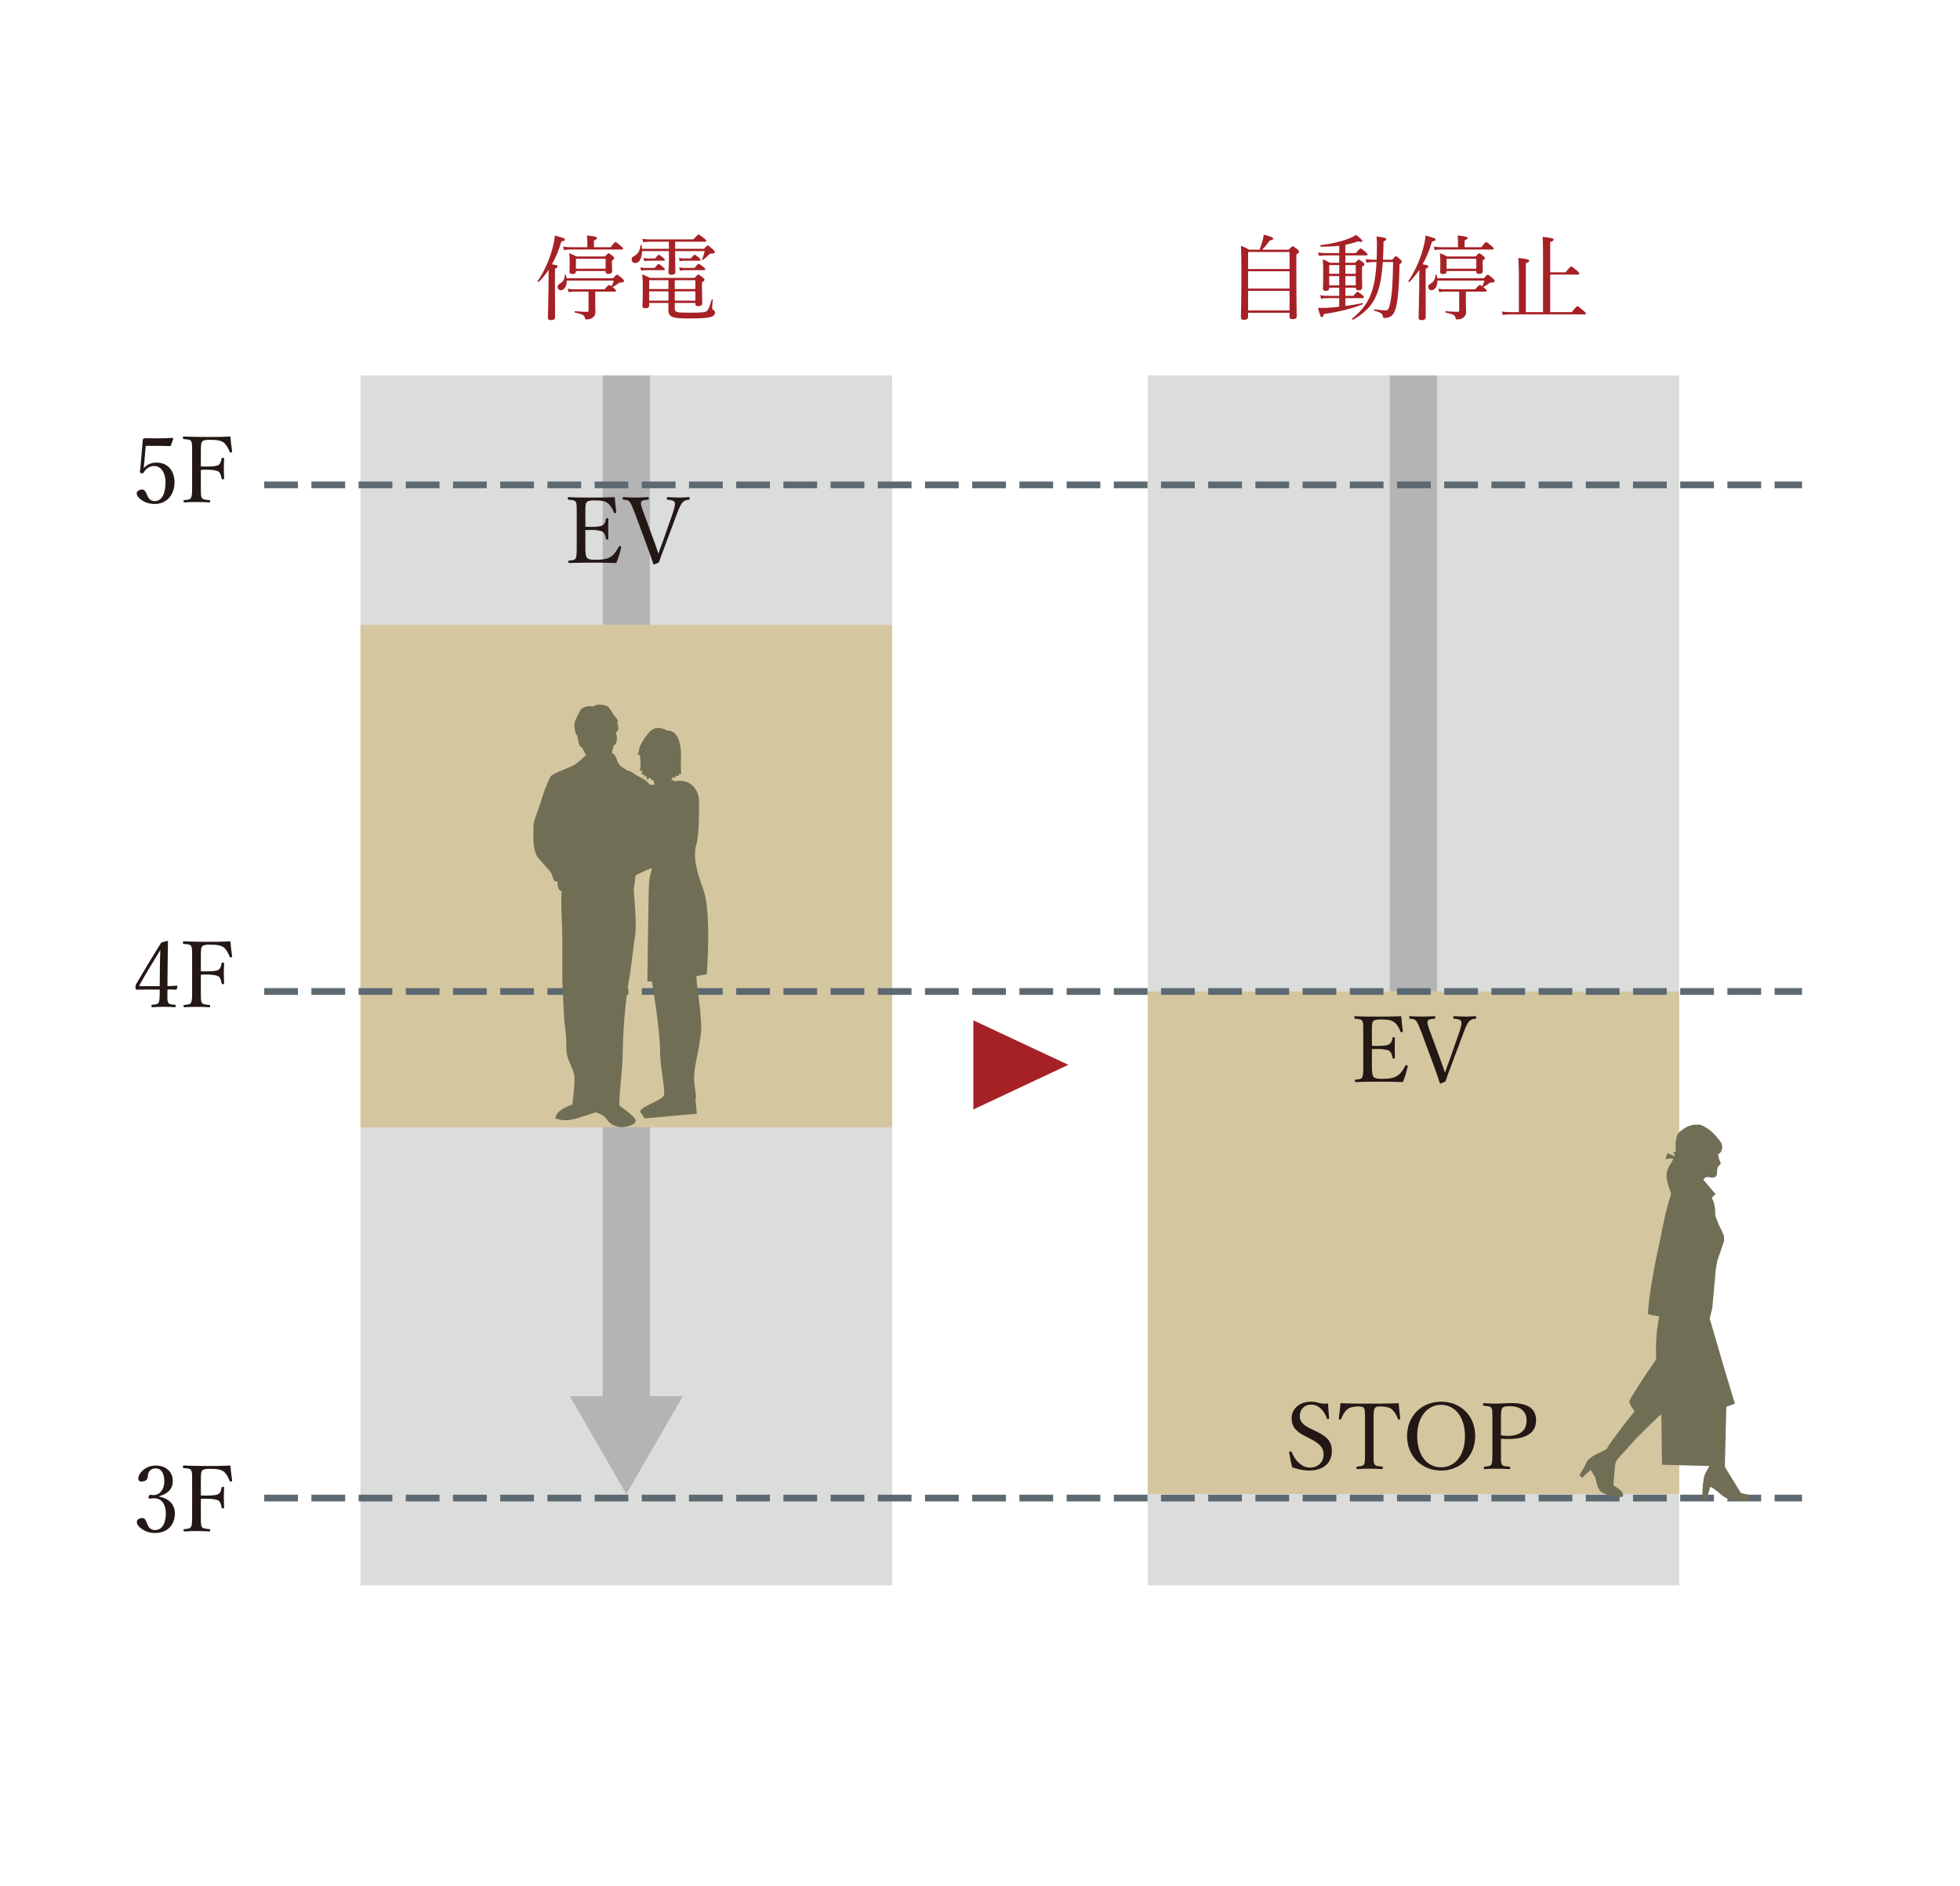
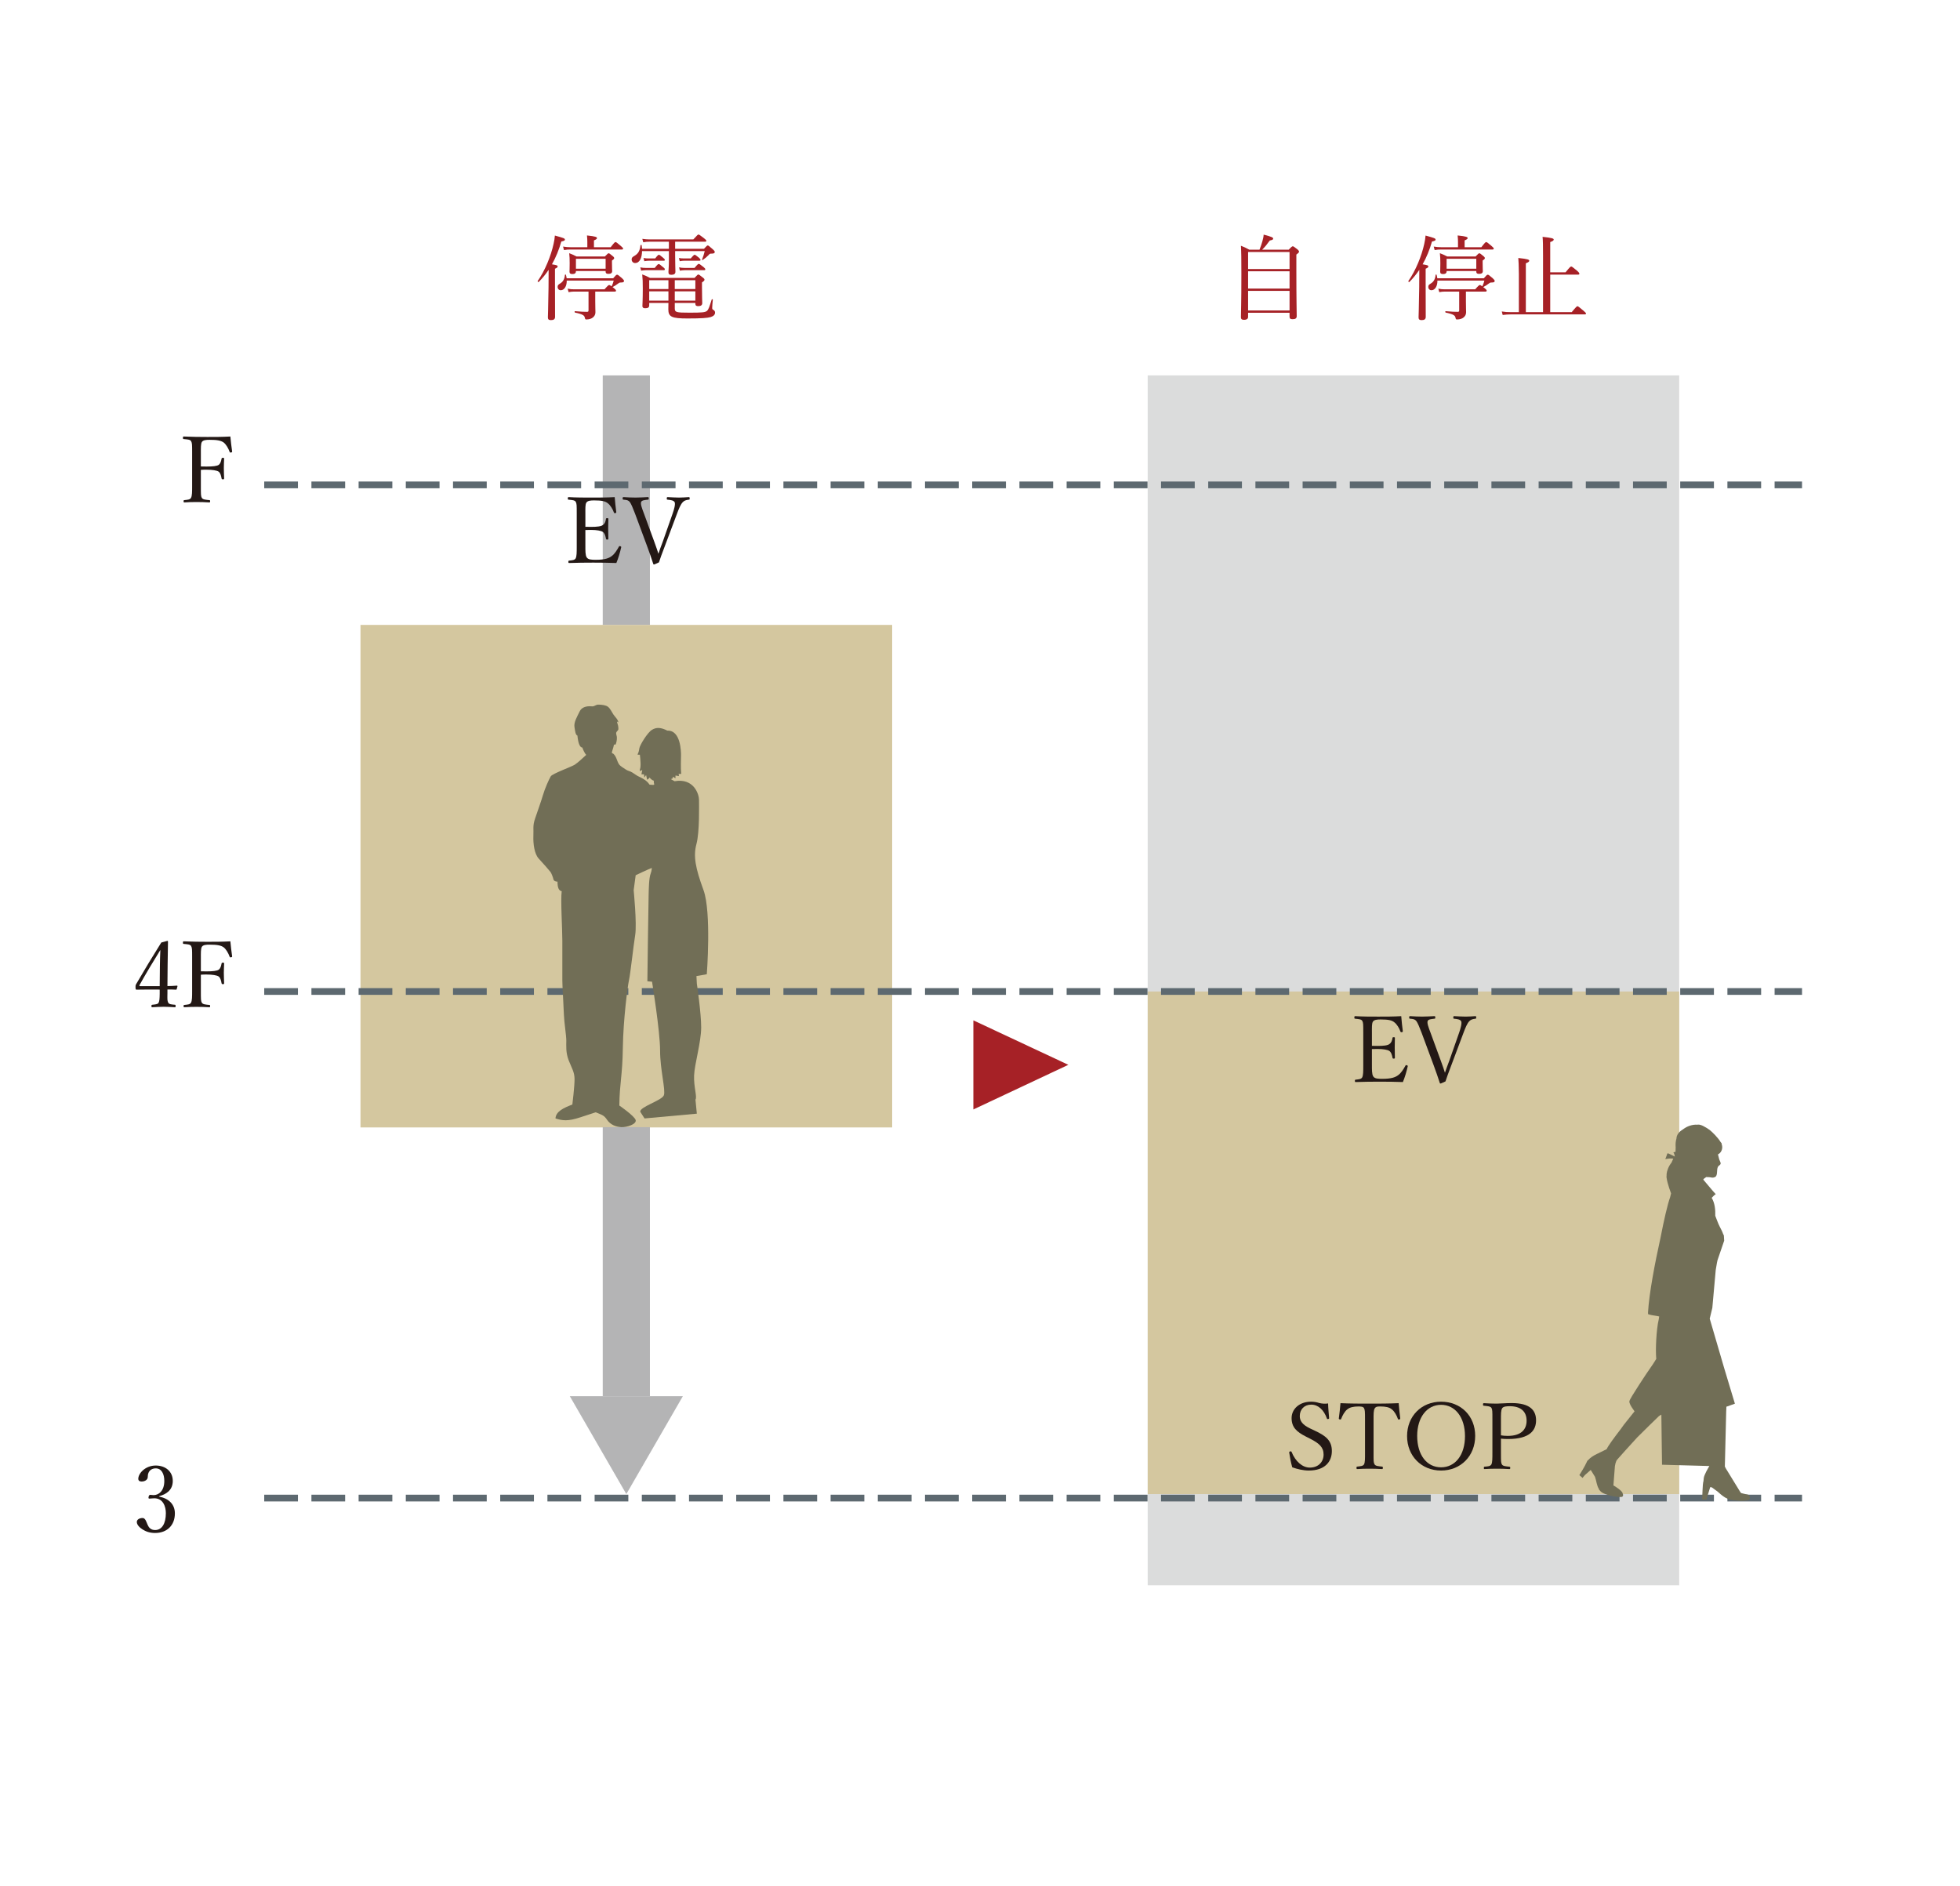
<svg xmlns="http://www.w3.org/2000/svg" version="1.1" id="Layer_2" x="0px" y="0px" width="470px" height="452.34px" viewBox="0 0 470 452.34" enable-background="new 0 0 470 452.34" xml:space="preserve">
  <rect x="-145" y="-99.11" fill="#FFFFFF" width="754" height="680" />
  <g>
-     <rect x="86.443" y="90.037" fill="#DBDCDC" width="127.497" height="290.163" />
    <rect x="144.534" y="90.038" fill="#B4B4B5" width="11.314" height="59.836" />
    <g>
-       <path fill="#231815" d="M34.572,111.146c-0.021,0.331-0.066,0.707-0.11,1.149    c0.773-0.907,1.763-1.345,3.108-1.345c2.58,0,4.277,1.873,4.277,4.716    c0,2.887-1.742,5.202-4.76,5.202c-1.104,0-2.139-0.307-2.846-0.749    c-0.704-0.397-1.456-1.08-1.456-1.808c0-0.462,0.531-0.904,1.369-0.904    c0.704,0,0.969,1.059,1.235,1.587c0.286,0.642,0.835,1.19,1.697,1.19    c1.828,0,2.601-1.959,2.601-4.495c0-2.491-1.235-3.926-2.625-3.926    c-1.276,0-2.049,0.617-2.646,1.587c-0.131,0.221-0.262,0.245-0.617,0.11    c-0.286-0.131-0.286-0.241-0.241-0.442c0.045-0.176,0.066-0.417,0.09-0.617    l0.593-6.875c0-0.11,0.024-0.179,0.135-0.286    c0.11-0.09,0.152-0.135,0.262-0.135c0.838,0.024,2.073,0.024,3.198,0.024    c0.838,0,2.115-0.024,3.525-0.11c0.135,0,0.179,0.066,0.179,0.197l-0.552,1.611    c-0.024,0.086-0.135,0.152-0.221,0.152c-0.904-0.021-1.521-0.041-2.38-0.041    h-3.439L34.572,111.146z" />
      <path fill="#231815" d="M48.166,116.482c0,2.18,0,2.491,0.221,2.908    c0.241,0.442,0.949,0.462,1.783,0.552c0.176,0.021,0.221,0.045,0.221,0.266    c0,0.241-0.045,0.286-0.221,0.286c-0.945-0.066-2.159-0.09-3.084-0.09    c-0.904,0-1.987,0.024-2.846,0.09c-0.176,0-0.221-0.045-0.221-0.266    c0-0.241,0.045-0.266,0.2-0.286c0.773-0.09,1.345-0.09,1.587-0.552    c0.266-0.483,0.266-1.432,0.266-2.908v-7.827c0-2.094,0-2.359-0.245-2.842    c-0.221-0.421-0.924-0.421-1.783-0.507c-0.135-0.024-0.176-0.066-0.176-0.266    c0-0.286,0.041-0.352,0.176-0.352c1.852,0.086,3.922,0.11,5.688,0.11    c1.739,0,3.591,0,5.509-0.11c0.09,1.125,0.266,2.446,0.421,3.57    c0.021,0.131,0,0.221-0.266,0.266c-0.221,0.041-0.286-0.024-0.331-0.155    c-0.286-0.814-0.859-1.808-1.411-2.225c-0.662-0.486-1.566-0.662-3.394-0.662    c-0.818,0-1.587,0.045-1.873,0.552c-0.245,0.438-0.221,1.452-0.221,2.622v3.218    c0.352,0.021,0.949,0.021,1.366,0.021c1.432,0,2.515-0.107,2.932-0.417    c0.442-0.376,0.573-0.949,0.662-1.456c0.041-0.152,0.066-0.221,0.307-0.221    c0.286,0,0.31,0.045,0.31,0.221c-0.024,0.752-0.069,1.476-0.069,2.204    c0,0.818,0.045,1.721,0.069,2.491c0,0.155-0.024,0.245-0.286,0.245    c-0.266,0-0.29-0.11-0.331-0.245c-0.09-0.507-0.245-1.276-0.707-1.607    c-0.442-0.286-1.476-0.462-2.887-0.462c-0.417,0-1.014,0-1.366,0.045V116.482z" />
    </g>
    <g>
      <path fill="#231815" d="M40.15,238.286c-0.021,1.387-0.045,1.652,0.176,2.159    c0.176,0.442,0.883,0.462,1.611,0.528c0.11,0,0.176,0.045,0.176,0.31    c0,0.262-0.045,0.286-0.176,0.286c-0.818-0.045-1.852-0.11-2.67-0.11    c-0.838,0-1.918,0.066-2.732,0.11c-0.176,0-0.221-0.024-0.221-0.286    c0-0.266,0.066-0.286,0.221-0.31c0.573-0.066,1.321-0.11,1.476-0.442    c0.241-0.462,0.266-1.035,0.286-2.204v-0.99H34.703    c-0.749,0-1.342,0.021-1.939,0.021c-0.197,0-0.266-0.066-0.266-0.573    c0-0.486,0-0.507,0.221-0.883c2.094-3.591,3.75-6.326,5.954-9.852l1.456-0.397    c0.086,0,0.152,0.045,0.152,0.221c-0.045,1.763-0.045,3.525-0.086,5.554    l-0.045,5.071c0.749,0,1.497-0.045,2.27-0.11c0.11,0,0.155,0.045,0.135,0.155    l-0.179,0.683c-0.021,0.11-0.066,0.131-0.197,0.131    c-0.638-0.045-1.39-0.045-2.028-0.045V238.286z M38.342,231.825    c0.021-1.632,0.045-2.511,0.11-3.991c-1.676,2.715-3.394,5.537-4.96,8.358    c-0.131,0.217-0.09,0.328,0.176,0.328h4.629L38.342,231.825z" />
      <path fill="#231815" d="M48.166,237.558c0,2.18,0,2.491,0.221,2.908    c0.241,0.442,0.949,0.462,1.783,0.552c0.176,0.021,0.221,0.045,0.221,0.266    c0,0.241-0.045,0.286-0.221,0.286c-0.945-0.066-2.159-0.09-3.084-0.09    c-0.904,0-1.987,0.024-2.846,0.09c-0.176,0-0.221-0.045-0.221-0.266    c0-0.241,0.045-0.266,0.2-0.286c0.773-0.09,1.345-0.09,1.587-0.552    c0.266-0.483,0.266-1.432,0.266-2.908v-7.827c0-2.094,0-2.359-0.245-2.842    c-0.221-0.421-0.924-0.421-1.783-0.507c-0.135-0.024-0.176-0.066-0.176-0.266    c0-0.286,0.041-0.352,0.176-0.352c1.852,0.086,3.922,0.11,5.688,0.11    c1.739,0,3.591,0,5.509-0.11c0.09,1.125,0.266,2.446,0.421,3.57    c0.021,0.131,0,0.221-0.266,0.266c-0.221,0.041-0.286-0.024-0.331-0.155    c-0.286-0.814-0.859-1.808-1.411-2.225c-0.662-0.486-1.566-0.662-3.394-0.662    c-0.818,0-1.587,0.045-1.873,0.552c-0.245,0.438-0.221,1.452-0.221,2.622v3.218    c0.352,0.021,0.949,0.021,1.366,0.021c1.432,0,2.515-0.107,2.932-0.417    c0.442-0.376,0.573-0.949,0.662-1.456c0.041-0.152,0.066-0.221,0.307-0.221    c0.286,0,0.31,0.045,0.31,0.221c-0.024,0.752-0.069,1.476-0.069,2.204    c0,0.818,0.045,1.721,0.069,2.491c0,0.155-0.024,0.245-0.286,0.245    c-0.266,0-0.29-0.11-0.331-0.245c-0.09-0.507-0.245-1.276-0.707-1.607    c-0.442-0.286-1.476-0.462-2.887-0.462c-0.417,0-1.014,0-1.366,0.045V237.558z" />
    </g>
    <g>
      <path fill="#231815" d="M38.142,358.933c2.384,0.462,3.794,1.894,3.794,4.033    c0,2.867-1.897,4.695-4.74,4.695c-1.39,0-2.294-0.397-3.022-0.859    c-0.662-0.417-1.366-1.08-1.366-1.783c0-0.531,0.552-0.949,1.411-0.949    c0.662,0,0.924,1.08,1.19,1.652c0.266,0.617,0.749,1.235,1.787,1.235    c1.628,0,2.577-1.542,2.577-4.057c0-1.542-0.659-3.705-2.998-3.55    c-0.266,0.024-0.704,0.066-0.904,0.066c-0.221,0-0.307-0.021-0.241-0.417    c0.086-0.397,0.221-0.486,0.442-0.486s0.507,0.069,0.749,0.069    c1.235,0,2.58-1.014,2.58-3.398c0-1.652-0.642-3.018-2.052-3.018    c-0.749,0-1.387,0.331-1.697,0.969c-0.176,0.376-0.221,0.728-0.221,1.104    c0,0.638-0.659,1.08-1.476,1.08c-0.507,0-0.793-0.221-0.793-0.662    c0-1.28,1.676-3.174,4.188-3.174c2.273,0,4.081,1.366,4.081,3.701    c0,2.249-1.632,3.218-3.287,3.66V358.933z" />
-       <path fill="#231815" d="M48.166,363.276c0,2.18,0,2.491,0.221,2.908    c0.241,0.442,0.949,0.462,1.783,0.552c0.176,0.021,0.221,0.045,0.221,0.266    c0,0.241-0.045,0.286-0.221,0.286c-0.945-0.066-2.159-0.09-3.084-0.09    c-0.904,0-1.987,0.024-2.846,0.09c-0.176,0-0.221-0.045-0.221-0.266    c0-0.241,0.045-0.266,0.2-0.286c0.773-0.09,1.345-0.09,1.587-0.552    c0.266-0.483,0.266-1.432,0.266-2.908v-7.827c0-2.094,0-2.359-0.245-2.842    c-0.221-0.421-0.924-0.421-1.783-0.507c-0.135-0.024-0.176-0.066-0.176-0.266    c0-0.286,0.041-0.352,0.176-0.352c1.852,0.086,3.922,0.11,5.688,0.11    c1.739,0,3.591,0,5.509-0.11c0.09,1.125,0.266,2.446,0.421,3.57    c0.021,0.131,0,0.221-0.266,0.266c-0.221,0.041-0.286-0.024-0.331-0.155    c-0.286-0.814-0.859-1.808-1.411-2.225c-0.662-0.486-1.566-0.662-3.394-0.662    c-0.818,0-1.587,0.045-1.873,0.552c-0.245,0.438-0.221,1.452-0.221,2.622v3.218    c0.352,0.021,0.949,0.021,1.366,0.021c1.432,0,2.515-0.107,2.932-0.417    c0.442-0.376,0.573-0.949,0.662-1.456c0.041-0.152,0.066-0.221,0.307-0.221    c0.286,0,0.31,0.045,0.31,0.221c-0.024,0.752-0.069,1.476-0.069,2.204    c0,0.818,0.045,1.721,0.069,2.491c0,0.155-0.024,0.245-0.286,0.245    c-0.266,0-0.29-0.11-0.331-0.245c-0.09-0.507-0.245-1.276-0.707-1.607    c-0.442-0.286-1.476-0.462-2.887-0.462c-0.417,0-1.014,0-1.366,0.045V363.276z" />
    </g>
    <g>
      <g>
        <g>
          <path fill="#A62126" d="M133.08,67.623c0,5.205,0.021,7.651,0.021,8.379      c0,0.528-0.307,0.773-0.969,0.773c-0.552,0-0.749-0.179-0.749-0.662      c0-0.486,0.086-2.049,0.152-7.165c0-1.411,0-2.801,0.024-4.233      c-0.707,1.059-1.501,2.028-2.38,2.908c-0.09,0.09-0.31-0.107-0.245-0.217      c1.766-2.535,3.177-5.999,3.815-8.931c0.155-0.683,0.266-1.342,0.307-1.983      c2.097,0.573,2.404,0.683,2.404,0.969c0,0.221-0.176,0.31-0.859,0.466      c-0.573,2.004-1.325,3.836-2.249,5.464c1.19,0.2,1.366,0.266,1.366,0.507      c0,0.179-0.086,0.31-0.638,0.552V67.623z M147.034,66.743      c0.662-0.773,0.773-0.859,0.949-0.859c0.155,0,0.331,0.11,1.169,0.835      c0.397,0.376,0.483,0.507,0.483,0.662c0,0.266-0.176,0.376-0.793,0.376      c-0.266,0-0.376,0.066-0.638,0.262c-0.397,0.31-0.818,0.576-1.325,0.838      c0.11,0.069,0.221,0.155,0.355,0.266c0.373,0.307,0.483,0.442,0.483,0.597      c0,0.131-0.086,0.217-0.286,0.217h-4.695v2.315      c0,1.39,0.045,2.208,0.045,2.646c0,0.597-0.266,0.949-0.597,1.235      c-0.331,0.286-0.88,0.486-1.587,0.486c-0.221,0-0.286-0.066-0.352-0.397      c-0.11-0.531-0.376-0.838-2.359-1.256c-0.131-0.024-0.131-0.355,0-0.331      c1.39,0.131,2.204,0.152,2.887,0.152c0.266,0,0.352-0.086,0.352-0.373v-4.478      h-3.525c-0.421,0-0.728,0.045-1.256,0.135l-0.221-0.838      c0.617,0.131,0.99,0.155,1.497,0.155h7.341      c0.818-0.928,0.993-1.038,1.125-1.038c0.09,0,0.221,0.069,0.573,0.331      c0.266-0.552,0.376-0.859,0.507-1.387h-11.263      c0.021,1.366-0.597,2.315-1.435,2.315c-0.438,0-0.749-0.331-0.749-0.793      c0-0.397,0.11-0.531,0.728-0.904c0.597-0.397,0.949-1.059,1.014-1.963      c0-0.11,0.221-0.155,0.241-0.045c0.09,0.286,0.135,0.573,0.176,0.838      H147.034z M146.44,59.292c0.859-1.125,1.014-1.235,1.166-1.235      c0.135,0,0.31,0.11,1.256,0.924c0.442,0.376,0.552,0.507,0.552,0.642      c0,0.131-0.086,0.221-0.286,0.221h-12.322c-0.552,0-0.949,0.021-1.566,0.131      l-0.221-0.838c0.707,0.11,1.169,0.155,1.787,0.155h4.033v-1.3      c0-0.462-0.021-0.838-0.086-1.521c2.159,0.221,2.401,0.397,2.401,0.638      c0,0.155-0.152,0.31-0.728,0.552v1.632H146.44z M138.106,65.067      c0,0.462-0.31,0.662-0.859,0.662c-0.466,0-0.683-0.155-0.683-0.573      c0-0.221,0.041-0.597,0.041-2.028c0-0.949-0.021-1.632-0.11-2.404      c0.773,0.31,1.08,0.442,1.766,0.793h6.789      c0.638-0.683,0.773-0.769,0.904-0.769c0.131,0,0.286,0.086,0.904,0.617      c0.352,0.262,0.417,0.417,0.417,0.548c0,0.155-0.086,0.266-0.528,0.573v0.552      c0,1.28,0.045,1.808,0.045,1.983c0,0.442-0.286,0.662-0.904,0.662      c-0.486,0-0.662-0.155-0.662-0.528v-0.155h-7.12V65.067z M145.226,62.069h-7.12      v2.38h7.12V62.069z" />
        </g>
        <g>
          <path fill="#A62126" d="M153.96,60.217c-0.024,1.611-0.552,2.867-1.676,2.867      c-0.462,0-0.818-0.376-0.818-0.838c0-0.397,0.11-0.573,0.707-0.904      c0.88-0.528,1.256-1.19,1.411-2.491c0.021-0.131,0.266-0.155,0.286-0.021      c0.045,0.286,0.066,0.573,0.09,0.835h6.437v-1.697h-4.653      c-0.528,0-0.88,0.024-1.497,0.135l-0.221-0.818      c0.683,0.09,1.125,0.135,1.697,0.135h10.535      c0.949-1.059,1.104-1.169,1.235-1.169c0.155,0,0.31,0.11,1.325,0.883      c0.442,0.352,0.552,0.483,0.552,0.614c0,0.155-0.09,0.221-0.29,0.221h-7.185      v1.697h6.923c0.638-0.704,0.749-0.793,0.904-0.793      c0.155,0,0.262,0.09,1.19,0.904c0.397,0.355,0.483,0.507,0.483,0.642      c0,0.307-0.217,0.417-0.924,0.417c-0.221,0-0.286,0.024-0.552,0.331      c-0.397,0.417-0.814,0.773-1.411,1.19c-0.066,0.045-0.176-0.045-0.152-0.131      c0.262-0.683,0.483-1.345,0.638-2.008h-7.099v0.993      c0,1.828,0.066,3.505,0.066,3.988c0,0.466-0.331,0.707-0.969,0.707      c-0.528,0-0.704-0.176-0.704-0.683c0-0.266,0.11-1.214,0.11-3.022V60.217      H153.96z M153.539,64.118c0.486,0.11,0.793,0.135,1.235,0.135h2.225      c0.662-0.818,0.818-0.928,0.949-0.928c0.155,0,0.31,0.11,1.059,0.752      c0.331,0.241,0.417,0.373,0.417,0.507c0,0.152-0.066,0.217-0.286,0.217h-4.298      c-0.331,0-0.593,0.045-1.1,0.11L153.539,64.118z M161.808,73.908      c0,0.99,0.262,1.08,3.525,1.08c3.042,0,3.725-0.066,4.188-0.417      c0.397-0.355,0.597-0.993,1.149-2.756c0.021-0.11,0.286-0.045,0.262,0.066      c-0.086,0.749-0.152,1.718-0.152,1.939c0,0.31,0.066,0.376,0.262,0.486      c0.31,0.176,0.421,0.373,0.421,0.683c0,0.486-0.355,0.838-1.059,1.059      c-0.773,0.221-2.204,0.331-5.533,0.331c-3.791,0-4.609-0.376-4.609-2.208      c0-0.373,0-0.769,0.024-1.518h-4.609v0.573c0,0.507-0.286,0.704-0.969,0.704      c-0.462,0-0.662-0.176-0.662-0.528c0-0.486,0.09-1.345,0.09-4.188      c0-1.521-0.024-2.359-0.135-3.398c0.818,0.31,1.125,0.442,1.873,0.838h10.673      c0.659-0.728,0.769-0.814,0.904-0.814c0.152,0,0.286,0.086,1.056,0.704      c0.355,0.266,0.421,0.397,0.421,0.531c0,0.197-0.11,0.331-0.597,0.659v1.214      c0,2.315,0.066,3.415,0.066,3.746c0,0.507-0.352,0.728-0.969,0.728      c-0.483,0-0.683-0.155-0.683-0.573v-0.197h-4.936V73.908z M154.312,61.873      c0.462,0.086,0.793,0.107,1.211,0.107h1.587      c0.597-0.769,0.773-0.88,0.883-0.88c0.131,0,0.307,0.11,1.059,0.749      c0.262,0.221,0.373,0.352,0.373,0.486c0,0.131-0.066,0.197-0.286,0.197h-3.57      c-0.286,0-0.552,0.024-1.059,0.11L154.312,61.873z M155.678,67.206v2.118h4.609      v-2.118H155.678z M160.287,69.872h-4.609v2.228h4.609V69.872z M161.808,69.324h4.936      v-2.118h-4.936V69.324z M166.744,72.101V69.872h-4.936v2.228H166.744z       M162.798,61.873c0.462,0.086,0.749,0.107,1.19,0.107h1.656      c0.638-0.769,0.814-0.88,0.924-0.88c0.131,0,0.307,0.11,1.035,0.704      c0.286,0.245,0.376,0.397,0.376,0.531c0,0.131-0.066,0.197-0.266,0.197h-3.681      c-0.286,0-0.552,0.024-1.035,0.11L162.798,61.873z M162.843,64.118      c0.507,0.11,0.814,0.135,1.256,0.135h2.449      c0.724-0.862,0.88-0.969,1.014-0.969c0.152,0,0.307,0.107,1.145,0.769      c0.331,0.266,0.417,0.397,0.417,0.531c0,0.152-0.066,0.217-0.262,0.217h-4.674      c-0.355,0-0.642,0.045-1.149,0.11L162.843,64.118z" />
        </g>
      </g>
    </g>
    <g>
      <g>
        <g>
          <path fill="#A62126" d="M299.289,75.981c0,0.462-0.286,0.724-0.993,0.724      c-0.552,0-0.728-0.221-0.728-0.617c0-1.211,0.11-2.929,0.11-10.404      c0-3.636-0.021-5.267-0.11-6.744c0.818,0.328,1.19,0.483,2.008,0.945h2.446      c0.266-0.659,0.507-1.342,0.683-1.983c0.176-0.638,0.31-1.211,0.31-1.632      c1.873,0.486,2.29,0.683,2.29,0.949c0,0.2-0.11,0.331-0.814,0.462      c-0.749,1.038-1.169,1.545-1.832,2.204h6.371      c0.683-0.728,0.838-0.814,0.969-0.814c0.135,0,0.29,0.066,1.059,0.683      c0.352,0.286,0.442,0.462,0.442,0.597c0,0.176-0.09,0.286-0.638,0.704v4.057      c0,6.768,0.086,9.786,0.086,10.69c0,0.531-0.286,0.752-0.99,0.752      c-0.552,0-0.728-0.176-0.728-0.642v-0.904h-9.942V75.981z M309.231,60.438h-9.942      v4.077h9.942V60.438z M299.289,69.213h9.942v-4.146h-9.942V69.213z M299.289,74.46      h9.942v-4.698h-9.942V74.46z" />
        </g>
        <g>
-           <path fill="#A62126" d="M318.734,68.993c0,0.548-0.241,0.769-0.814,0.769      c-0.376,0-0.683-0.131-0.683-0.548c0-0.617,0.066-1.766,0.066-3.529      c0-1.566-0.021-2.401-0.11-3.484c0.704,0.266,0.993,0.421,1.697,0.818h2.249      V61.255h-3.284c-0.531,0-0.949,0.041-1.566,0.131l-0.221-0.838      c0.707,0.131,1.145,0.155,1.742,0.155h3.329V58.941      c-1.256,0.152-2.691,0.217-4.409,0.217c-0.155,0-0.176-0.352-0.024-0.373      c2.47-0.266,4.74-0.818,6.371-1.435c0.883-0.307,1.587-0.638,2.073-1.035      c1.169,0.883,1.566,1.325,1.566,1.521c0,0.11-0.11,0.176-0.355,0.176      c-0.176,0-0.397-0.021-0.704-0.131c-0.993,0.352-1.963,0.617-3.042,0.838v1.983      h2.515c0.835-1.014,1.035-1.104,1.166-1.104c0.135,0,0.286,0.09,1.149,0.818      c0.397,0.331,0.483,0.462,0.483,0.617c0,0.152-0.066,0.221-0.286,0.221h-5.026      v1.763h2.335c0.642-0.662,0.752-0.749,0.883-0.749      c0.155,0,0.286,0.086,0.949,0.593c0.331,0.266,0.397,0.421,0.397,0.552      c0,0.155-0.09,0.266-0.573,0.552v1.211c0,2.294,0.045,3.394,0.045,3.726      c0,0.507-0.29,0.728-0.862,0.728c-0.483,0-0.683-0.176-0.683-0.638h-2.491      v1.959h1.918c0.707-0.859,0.859-0.969,0.993-0.969      c0.152,0,0.307,0.11,1.1,0.728c0.331,0.266,0.421,0.442,0.421,0.573      c0,0.155-0.069,0.221-0.29,0.221h-4.143v1.873      c1.432-0.176,2.867-0.417,4.077-0.683c0.135-0.021,0.2,0.245,0.066,0.286      c-2.401,0.973-5.136,1.697-9.324,2.359c-0.152,0.573-0.241,0.728-0.483,0.728      c-0.245,0-0.355-0.197-0.904-2.249c0.904,0.045,1.563,0.024,2.204,0      c0.859-0.045,1.852-0.131,2.887-0.262V71.504h-2.822      c-0.486,0-0.883,0.024-1.521,0.135l-0.221-0.838      c0.683,0.11,1.125,0.152,1.697,0.152h2.867V68.993H318.734z M318.734,63.57      v2.094h2.404v-2.094H318.734z M321.139,68.441v-2.228h-2.404v2.228H321.139z       M325.106,63.57h-2.491v2.094h2.491V63.57z M325.106,66.212h-2.491v2.228h2.491      V66.212z M333.837,62.29c0.662-0.773,0.749-0.838,0.904-0.838      s0.307,0.09,1.014,0.749c0.331,0.286,0.397,0.421,0.397,0.576      c0,0.176-0.09,0.286-0.552,0.593c-0.086,5.181-0.352,8.31-0.838,10.293      c-0.262,1.059-0.638,1.766-1.211,2.184c-0.376,0.266-0.949,0.421-1.456,0.421      c-0.331,0-0.462-0.09-0.486-0.355c-0.041-0.593-0.352-0.969-2.049-1.387      c-0.131-0.024-0.131-0.355,0-0.331c1.501,0.197,2.094,0.241,2.736,0.241      c0.593,0,0.793-0.507,1.08-1.828c0.373-1.742,0.617-4.609,0.683-9.766h-2.47      c-0.507,7.913-2.335,11.111-7.144,13.843c-0.131,0.066-0.328-0.2-0.217-0.286      c3.967-3.174,5.488-6.437,5.861-13.557h-0.704c-0.662,0-1.19,0.066-1.697,0.176      l-0.221-0.904c0.638,0.11,1.145,0.176,1.852,0.176h0.793      c0.045-1.104,0.066-2.315,0.066-3.615c0-0.904-0.021-1.28-0.11-1.963      c2.008,0.266,2.359,0.352,2.359,0.662c0,0.197-0.155,0.331-0.662,0.552      c-0.021,1.587-0.066,3.039-0.131,4.364H333.837z" />
-         </g>
+           </g>
        <g>
          <path fill="#A62126" d="M341.864,67.623c0,5.205,0.021,7.651,0.021,8.379      c0,0.528-0.307,0.773-0.969,0.773c-0.552,0-0.749-0.179-0.749-0.662      c0-0.486,0.086-2.049,0.152-7.165c0-1.411,0-2.801,0.024-4.233      c-0.707,1.059-1.501,2.028-2.38,2.908c-0.09,0.09-0.31-0.107-0.245-0.217      c1.766-2.535,3.177-5.999,3.815-8.931c0.155-0.683,0.266-1.342,0.307-1.983      c2.097,0.573,2.404,0.683,2.404,0.969c0,0.221-0.176,0.31-0.859,0.466      c-0.573,2.004-1.325,3.836-2.249,5.464c1.19,0.2,1.366,0.266,1.366,0.507      c0,0.179-0.086,0.31-0.638,0.552V67.623z M355.817,66.743      c0.662-0.773,0.773-0.859,0.949-0.859c0.155,0,0.331,0.11,1.169,0.835      c0.397,0.376,0.483,0.507,0.483,0.662c0,0.266-0.176,0.376-0.793,0.376      c-0.266,0-0.376,0.066-0.638,0.262c-0.397,0.31-0.818,0.576-1.325,0.838      c0.11,0.069,0.221,0.155,0.355,0.266c0.373,0.307,0.483,0.442,0.483,0.597      c0,0.131-0.086,0.217-0.286,0.217h-4.695v2.315      c0,1.39,0.045,2.208,0.045,2.646c0,0.597-0.266,0.949-0.597,1.235      c-0.331,0.286-0.88,0.486-1.587,0.486c-0.221,0-0.286-0.066-0.352-0.397      c-0.11-0.531-0.376-0.838-2.359-1.256c-0.131-0.024-0.131-0.355,0-0.331      c1.39,0.131,2.204,0.152,2.887,0.152c0.266,0,0.352-0.086,0.352-0.373v-4.478      h-3.525c-0.421,0-0.728,0.045-1.256,0.135l-0.221-0.838      c0.617,0.131,0.99,0.155,1.497,0.155h7.341      c0.818-0.928,0.993-1.038,1.125-1.038c0.09,0,0.221,0.069,0.573,0.331      c0.266-0.552,0.376-0.859,0.507-1.387h-11.263      c0.021,1.366-0.597,2.315-1.435,2.315c-0.438,0-0.749-0.331-0.749-0.793      c0-0.397,0.11-0.531,0.728-0.904c0.597-0.397,0.949-1.059,1.014-1.963      c0-0.11,0.221-0.155,0.241-0.045c0.09,0.286,0.135,0.573,0.176,0.838      H355.817z M355.224,59.292c0.859-1.125,1.011-1.235,1.166-1.235      c0.135,0,0.31,0.11,1.259,0.924c0.438,0.376,0.548,0.507,0.548,0.642      c0,0.131-0.086,0.221-0.286,0.221h-12.322c-0.552,0-0.949,0.021-1.566,0.131      l-0.221-0.838c0.707,0.11,1.169,0.155,1.787,0.155h4.033v-1.3      c0-0.462-0.021-0.838-0.086-1.521c2.159,0.221,2.401,0.397,2.401,0.638      c0,0.155-0.152,0.31-0.728,0.552v1.632H355.224z M346.89,65.067      c0,0.462-0.31,0.662-0.859,0.662c-0.466,0-0.683-0.155-0.683-0.573      c0-0.221,0.041-0.597,0.041-2.028c0-0.949-0.021-1.632-0.11-2.404      c0.773,0.31,1.083,0.442,1.766,0.793h6.789      c0.638-0.683,0.773-0.769,0.904-0.769c0.131,0,0.286,0.086,0.904,0.617      c0.352,0.262,0.417,0.417,0.417,0.548c0,0.155-0.086,0.266-0.528,0.573v0.552      c0,1.28,0.045,1.808,0.045,1.983c0,0.442-0.286,0.662-0.904,0.662      c-0.486,0-0.662-0.155-0.662-0.528v-0.155h-7.12V65.067z M354.009,62.069h-7.12      v2.38h7.12V62.069z" />
        </g>
        <g>
          <path fill="#A62126" d="M376.894,74.857c1.08-1.3,1.235-1.411,1.369-1.411      c0.152,0,0.307,0.11,1.432,1.056c0.507,0.421,0.617,0.573,0.617,0.707      c0,0.131-0.066,0.197-0.286,0.197h-17.834c-0.617,0-1.125,0.045-1.852,0.135      l-0.221-0.838c0.814,0.131,1.366,0.155,2.049,0.155h2.052v-9.172      c-0.024-1.939-0.066-3.087-0.135-3.812c2.339,0.241,2.625,0.417,2.625,0.659      c0,0.2-0.2,0.376-0.818,0.617v11.708h4.122V61.297      c0-2.315-0.021-3.681-0.11-4.495c2.359,0.241,2.67,0.417,2.67,0.659      c0,0.2-0.2,0.376-0.838,0.597v7.251h3.681      c1.035-1.276,1.19-1.387,1.345-1.387c0.155,0,0.307,0.086,1.366,0.969      c0.486,0.417,0.597,0.617,0.597,0.749c0,0.155-0.066,0.221-0.286,0.221h-6.702      v8.996H376.894z" />
        </g>
      </g>
    </g>
    <rect x="275.214" y="90.037" fill="#DBDCDC" width="127.453" height="290.163" />
-     <rect x="333.269" y="90.038" fill="#B4B4B5" width="11.321" height="147.754" />
    <rect x="275.214" y="237.79" fill="#D4C79F" width="127.453" height="120.541" />
    <rect x="86.443" y="149.874" fill="#D4C79F" width="127.497" height="120.522" />
    <g>
      <path fill="#5D6970" d="M432.119,360.096h-6.575v-1.614h6.575V360.096z M422.312,360.096    h-8.086v-1.614h8.086V360.096z M410.994,360.096h-8.086v-1.614h8.086V360.096z     M399.676,360.096h-8.086v-1.614h8.086V360.096z M388.355,360.096h-8.082v-1.614    h8.082V360.096z M377.037,360.096h-8.082v-1.614h8.082V360.096z M365.719,360.096    h-8.082v-1.614h8.082V360.096z M354.401,360.096h-8.086v-1.614h8.086V360.096z     M343.083,360.096h-8.086v-1.614h8.086V360.096z M331.765,360.096h-8.086v-1.614    h8.086V360.096z M320.447,360.096h-8.086v-1.614h8.086V360.096z M309.129,360.096    h-8.086v-1.614h8.086V360.096z M297.811,360.096h-8.086v-1.614h8.086V360.096z     M286.493,360.096h-8.086v-1.614h8.086V360.096z M275.172,360.096h-8.082v-1.614    h8.082V360.096z M263.854,360.096h-8.082v-1.614h8.082V360.096z M252.536,360.096    h-8.082v-1.614h8.082V360.096z M241.218,360.096h-8.086v-1.614h8.086V360.096z     M229.9,360.096h-8.086v-1.614h8.086V360.096z M218.582,360.096h-8.086v-1.614    h8.086V360.096z M207.264,360.096h-8.086v-1.614h8.086V360.096z M195.946,360.096    h-8.086v-1.614h8.086V360.096z M184.628,360.096h-8.086v-1.614h8.086V360.096z     M173.311,360.096h-8.086v-1.614h8.086V360.096z M161.989,360.096h-8.082v-1.614    h8.082V360.096z M150.671,360.096h-8.082v-1.614h8.082V360.096z M139.353,360.096    h-8.082v-1.614h8.082V360.096z M128.035,360.096h-8.086v-1.614h8.086V360.096z     M116.717,360.096h-8.086v-1.614h8.086V360.096z M105.399,360.096h-8.086v-1.614    h8.086V360.096z M94.081,360.096h-8.086v-1.614h8.086V360.096z M82.764,360.096    H74.678v-1.614h8.086V360.096z M71.446,360.096h-8.086v-1.614h8.086V360.096z" />
    </g>
    <g>
      <path fill="#5D6970" d="M432.119,238.599h-6.575v-1.614h6.575V238.599z M422.312,238.599    h-8.086v-1.614h8.086V238.599z M410.994,238.599h-8.086v-1.614h8.086V238.599z     M399.676,238.599h-8.086v-1.614h8.086V238.599z M388.355,238.599h-8.082v-1.614    h8.082V238.599z M377.037,238.599h-8.082v-1.614h8.082V238.599z M365.719,238.599    h-8.082v-1.614h8.082V238.599z M354.401,238.599h-8.086v-1.614h8.086V238.599z     M343.083,238.599h-8.086v-1.614h8.086V238.599z M331.765,238.599h-8.086v-1.614    h8.086V238.599z M320.447,238.599h-8.086v-1.614h8.086V238.599z M309.129,238.599    h-8.086v-1.614h8.086V238.599z M297.811,238.599h-8.086v-1.614h8.086V238.599z     M286.493,238.599h-8.086v-1.614h8.086V238.599z M275.172,238.599h-8.082v-1.614    h8.082V238.599z M263.854,238.599h-8.082v-1.614h8.082V238.599z M252.536,238.599    h-8.082v-1.614h8.082V238.599z M241.218,238.599h-8.086v-1.614h8.086V238.599z     M229.9,238.599h-8.086v-1.614h8.086V238.599z M218.582,238.599h-8.086v-1.614    h8.086V238.599z M207.264,238.599h-8.086v-1.614h8.086V238.599z M195.946,238.599    h-8.086v-1.614h8.086V238.599z M184.628,238.599h-8.086v-1.614h8.086V238.599z     M173.311,238.599h-8.086v-1.614h8.086V238.599z M161.989,238.599h-8.082v-1.614    h8.082V238.599z M150.671,238.599h-8.082v-1.614h8.082V238.599z M139.353,238.599    h-8.082v-1.614h8.082V238.599z M128.035,238.599h-8.086v-1.614h8.086V238.599z     M116.717,238.599h-8.086v-1.614h8.086V238.599z M105.399,238.599h-8.086v-1.614    h8.086V238.599z M94.081,238.599h-8.086v-1.614h8.086V238.599z M82.764,238.599    H74.678v-1.614h8.086V238.599z M71.446,238.599h-8.086v-1.614h8.086V238.599z" />
    </g>
    <polygon fill="#A62126" points="233.407,244.714 256.184,255.38 233.407,266.086  " />
    <g>
      <path fill="#5D6970" d="M432.119,117.1h-6.575v-1.614h6.575V117.1z M422.312,117.1    h-8.086v-1.614h8.086V117.1z M410.994,117.1h-8.086v-1.614h8.086V117.1z     M399.676,117.1h-8.086v-1.614h8.086V117.1z M388.355,117.1h-8.082v-1.614    h8.082V117.1z M377.037,117.1h-8.082v-1.614h8.082V117.1z M365.719,117.1    h-8.082v-1.614h8.082V117.1z M354.401,117.1h-8.086v-1.614h8.086V117.1z     M343.083,117.1h-8.086v-1.614h8.086V117.1z M331.765,117.1h-8.086v-1.614    h8.086V117.1z M320.447,117.1h-8.086v-1.614h8.086V117.1z M309.129,117.1    h-8.086v-1.614h8.086V117.1z M297.811,117.1h-8.086v-1.614h8.086V117.1z     M286.493,117.1h-8.086v-1.614h8.086V117.1z M275.172,117.1h-8.082v-1.614    h8.082V117.1z M263.854,117.1h-8.082v-1.614h8.082V117.1z M252.536,117.1    h-8.082v-1.614h8.082V117.1z M241.218,117.1h-8.086v-1.614h8.086V117.1z     M229.9,117.1h-8.086v-1.614h8.086V117.1z M218.582,117.1h-8.086v-1.614    h8.086V117.1z M207.264,117.1h-8.086v-1.614h8.086V117.1z M195.946,117.1    h-8.086v-1.614h8.086V117.1z M184.628,117.1h-8.086v-1.614h8.086V117.1z     M173.311,117.1h-8.086v-1.614h8.086V117.1z M161.989,117.1h-8.082v-1.614    h8.082V117.1z M150.671,117.1h-8.082v-1.614h8.082V117.1z M139.353,117.1    h-8.082v-1.614h8.082V117.1z M128.035,117.1h-8.086v-1.614h8.086V117.1z     M116.717,117.1h-8.086v-1.614h8.086V117.1z M105.399,117.1h-8.086v-1.614    h8.086V117.1z M94.081,117.1h-8.086v-1.614h8.086V117.1z M82.764,117.1    H74.678v-1.614h8.086V117.1z M71.446,117.1h-8.086v-1.614h8.086V117.1z" />
    </g>
    <g>
      <path fill="#716E56" d="M160.03,175.231c-1.584-0.804-2.656-0.844-3.731-0.166    c-1.049,0.648-2.857,3.622-2.985,4.397c-0.108,0.792-0.258,1.177-0.453,1.492    c0.252,0.115,0.581,0.04,0.581,0.04c0.13,1.285,0.297,2.904,0,3.53v0.431    l0.574-0.287l-0.201,1.033h0.618l0.064,0.775l0.437-0.591l0.252,1.13    l0.373-0.275l0.223-0.264c0.121,0.241,0.645,0.694,1.011,0.768    c-0.103,0.689,0.246,0.832,0,0.971c-0.213,0.115-1.636-0.224-1.607,0.235    c0.121,5.178,0.763,15.856,0.902,17.154c0.167,1.28,0.419,2.658-0.04,3.834    c-0.459,1.194-0.459,3.651-0.51,5.138c-0.057,1.493-0.3,20.764-0.3,20.764    l1.119,0.108c0,0,1.93,11.866,1.93,16.521c0,4.611,1.378,9.49,0.902,10.718    c-0.442,1.251-5.965,2.83-5.644,3.973l1.011,1.579l12.543-1.143l-0.333-3.375    c0.465-0.562-0.436-3.059-0.327-5.763c0.098-2.745,1.7-8.026,1.7-11.55    c0-3.497-1.04-10.493-1.04-10.493l-0.098-1.82l2.487-0.442    c0,0,1.135-14.822-0.781-20.144c-1.94-5.303-2.497-8.145-1.705-11.084    c0.787-2.945,0.615-9.409,0.615-10.632c0-1.217-1.177-5.246-5.855-4.432    l-0.896-0.498l0.425-0.167l0.047-0.407l0.637,0.361v-0.655l0.821,0.138    l-0.051-0.528h0.603c-0.15-1.43-0.042-3.737-0.042-4.523    C163.302,180.323,163.258,175.093,160.03,175.231z" />
      <path fill="#716E56" d="M139.02,170.581c-0.723,1.481-1.417,2.624-1.268,3.748    c0.172,1.119,0.253,1.913,0.707,2.085c0.194,1.98,0.637,2.87,1.177,2.87    c0.149,0.402,0.504,1.326,0.941,1.761c-0.907,0.822-1.923,1.808-2.755,2.354    c-0.821,0.523-5.322,2.124-5.752,2.784c-0.402,0.678-1.401,2.877-1.905,4.616    c-0.517,1.746-1.269,3.737-1.85,5.506c-0.618,1.78-0.326,2.502-0.412,4.241    c-0.069,1.751,0.224,4.26,1.297,5.391c1.052,1.153,2.492,2.767,2.789,3.169    c0.3,0.436,0.552,1.187,0.631,1.44c0.11,0.247-0.022,0.849,1.069,0.907    c0,1.32,0.252,2.165,1.005,2.291c-0.287,2.158,0.15,8.881,0.15,11.797    c0,2.95,0,8.221,0,9.575c0,1.332,0.321,6.389,0.378,8.249    c0.063,1.849,0.574,4.966,0.574,6.217c0,1.258-0.155,2.836,0.562,4.702    c0.729,1.866,1.418,2.823,1.418,4.557c0,1.763-0.528,6.063-0.528,6.063    c-2.084,0.804-3.944,1.636-4.047,3.335c1.682,0.528,2.945,0.729,5.964-0.27    c3.066-1.016,3.692-1.206,3.692-1.206c1.774,0.741,1.986,0.741,2.761,1.866    c0.798,1.155,2.164,1.636,3.392,1.705c1.247,0.046,3.669-0.684,3.422-1.705    c-0.299-0.998-3.92-3.485-3.92-3.485c0.068-5.464,0.746-7.037,0.843-13.863    c0.104-6.831,1.143-14.696,1.464-16.165c0.344-1.464,1.052-8.135,1.499-10.878    c0.431-2.715-0.367-10.73-0.367-10.73l0.481-3.593    c0,0,3.117-1.526,4.098-1.82c0.989-0.321,2.372-1.153,2.095-2.703    c-0.258-1.562-1.206-9.718-1.285-10.426c-0.086-0.718-0.81-4.029-0.706-4.586    c0.115-0.701-0.506-1.682-0.89-2.217c-0.614-0.918-1.516-1.429-2.492-1.888    c-0.584-0.241-1.072-0.672-1.607-0.988c-0.483-0.333-1.096-0.39-1.555-0.718    c-0.557-0.39-1.275-0.746-1.654-1.263c-0.545-0.838-0.579-1.825-1.359-2.531    c-0.11-0.086-0.292-0.081-0.316-0.167c-0.098-0.143,0.063-0.545,0.115-0.712    c0.172-0.459,0.235-0.849,0.35-1.309c0.334-0.079,0.344,0.132,0.459-0.194    c0.206-0.506,0.328-1.487,0.177-1.923c-0.079-0.344-0.183-0.621-0.044-0.885    c0.166-0.287,0.345-0.311,0.459-0.66c0.029-0.143-0.018-0.43-0.018-0.569    c-0.034-0.459-0.235-0.804-0.321-1.32c0.086,0.098,0.23,0.133,0.339,0.201    c-0.07-0.699-0.845-1.337-1.229-1.94c-0.356-0.557-0.718-1.361-1.246-1.773    c-0.552-0.431-1.452-0.488-2.112-0.529c-0.592-0.064-0.78,0.166-1.275,0.35    c-0.356,0.143-0.792,0.007-1.17,0.035    C140.34,169.421,139.45,169.731,139.02,170.581z" />
      <path fill="#716E56" d="M158.12,197.757c-0.219-0.029-2.142-0.093-2.142-0.093    c0-0.189-0.419-0.768-1.618,0.127c-1.183,0.878-2.855,2.561-2.889,3.296    c-0.034,0.729,0,1.716,0,1.716c-0.637,0.224-0.637,2.078-0.694,2.389    c-0.057,0.299,0.534,0.453,1.206,0.338c0.684-0.115,2.434-0.384,3.473-0.298    c1.05,0.046,3.478,0.258,3.914,0.017L158.12,197.757z" />
    </g>
    <path fill="#716E56" d="M379.509,354.456c0,0,0.196-0.31,0.551-0.689l1.39-1.224   l1.021,1.643c0.378,1.039,0.368,2.003,0.96,2.962l0.073,0.23   c0,0,0.047,0.029,0.138,0.069c0.018,0.04,0.047,0.12,0.091,0.143   c0.879,1.086,5.028,1.717,5.339,1.337c0.3-0.385,0.052-0.632,0.052-0.632   c0.091-0.648-1.827-1.82-2.234-2.043l0.363-4.65   c0.081-0.505,0.201-0.918,0.316-1.16c0.023-0.091,0.091-0.196,0.188-0.327   c0.827-0.93,2.779-3.146,4.83-5.361c2.054-2.067,4.177-4.099,5.187-5.092   c0.253-0.167,0.449-0.322,0.616-0.39c0,0.534,0.044,3.875,0.086,6.87   l0.073,5.15l11.356,0.31c-0.264,0.436-1.258,2.084-1.349,2.911   c-0.018,0.172-0.029,0.419-0.068,0.711c-0.248,0.626-0.248,3.956-0.339,4.248   c-0.099,0.31,1.091,0.15,1.091,0.15s0.039-0.15,0.073-0.397l0.783-2.526   c0.029-0.029,0.102-0.069,0.143-0.029c0.125,0.029,0.217,0.04,0.321,0.098   l1.297,0.952c0.493,0.431,0.994,0.918,1.699,1.361   c1.785,1.131,5.237,0.873,5.654,0.701c0.386-0.16,0.535-0.534,0.321-0.856   c0-0.166-0.078-0.275-0.193-0.356v-0.057l-0.123-0.029   c-0.164-0.074-0.407-0.108-0.665-0.143l-1.02-0.247   c-0.081-0.063-0.172-0.213-0.287-0.373l-3.41-5.562   c-0.091-0.201-0.185-0.334-0.219-0.437h-0.068l0,0h0.068l0.321-13.151   l0.057-1.263l0.023-0.012v0.081l2.009-0.724l-2.555-8.479l-3.483-11.917   l0.626-2.571l0.814-9.087c0.063-0.368,0.125-0.758,0.196-1.16   c0.052-0.408,0.154-0.832,0.235-1.206l1.597-4.673l-0.076-1.263l-0.177-0.345   c-0.206-0.62-0.558-1.251-0.822-1.773c-0.436-0.839-0.704-1.729-1.062-2.583   c0.052-1.464-0.115-3.106-0.861-4.305c0.3-0.316,0.603-0.66,0.971-0.89   c-0.12-0.143-0.339-0.385-0.621-0.684l-2.369-2.808   c0.052-0.08,0.102-0.161,0.177-0.223l0.54-0.385l0.832,0.04   c0.303,0.051,0.626,0.144,0.924,0.074c0.368-0.069,0.598-0.218,0.712-0.569   c0.144-0.402,0.102-0.866,0.154-1.273c0.042-0.517,0.19-0.815,0.357-0.947   c0.718-0.528,0.509-0.609,0.136-1.562l-0.274-1.062c0-0.064,0-0.127,0-0.167l0,0   c0.613-0.247,1.286-1.246,0.861-2.433c-0.005-0.012-0.005-0.04-0.005-0.04   l-0.023-0.167c0,0-0.057-0.108-0.219-0.275c-0.642-1.091-2.077-2.474-2.513-2.818   c-0.415-0.322-0.856-0.615-1.305-0.844c-0.585-0.356-1.148-0.569-1.665-0.545   c-0.029,0.029-0.073,0.029-0.131,0.029c-1.143-0.081-2.395,0.344-3.329,1.05   c-0.874,0.512-1.477,1.182-1.626,1.957c-0.011,0.126-0.011,0.207-0.029,0.305   c-0.211,0.689-0.248,1.406-0.191,2.146c-0.021,0.459-0.039,0.832-0.039,1.057   c-0.162,0.012-0.344,0.063-0.517,0.127c0.196,0.172,0.269,0.596,0.355,0.998   l-1.636-0.792l-0.01,0.081c-0.052-0.012-0.104-0.023-0.143-0.047   c-0.097,0.356-0.24,0.672-0.345,0.999l-0.104,0.224h0.008   c-0.008,0.057-0.008,0.103-0.042,0.154c0.592-0.12,1.258-0.211,1.894-0.12   l-0.417,0.959c-0.678,0.804-1.114,1.963-1.177,2.727c0,0.098,0,0.206,0,0.28   c0,0.253-0.057,0.454,0,0.638c0.183,1.435,1.073,3.736,1.073,3.736   s-0.091,0.299-0.219,0.885c-0.631,1.744-1.485,5.487-2.317,9.759   c-1.328,6.028-2.727,13.249-2.998,17.973l0.018,0.023   c0,0.103-0.018,0.201-0.018,0.299c0.407,0.194,1.239,0.326,2.239,0.476   c0.253,0.051,0.444,0.103,0.444,0.103s-0.042,0.263-0.115,0.735   c-0.569,2.337-0.804,7.268-0.587,9.438c-0.177,0.292-0.441,0.701-0.741,1.177   c-1.078,1.55-2.411,3.513-3.502,5.236c-1.187,1.837-2.158,3.404-2.202,3.742   c-0.057,0.494,0.459,1.332,0.853,1.872c0.162,0.23,0.3,0.424,0.381,0.551   c-0.128,0.16-0.811,1.011-1.706,2.141c-0.59,0.695-1.125,1.425-1.618,2.136   c-1.505,1.947-3.019,3.996-3.358,4.793c-0.465,0.258-1.08,0.517-1.707,0.844   l-0.062-0.086l0.047,0.12c-0.047,0-0.11,0.035-0.162,0.057   c-0.115,0.047-0.235,0.11-0.344,0.162l-0.01-0.018l-0.005,0.018   c-0.856,0.412-1.73,0.952-2.194,1.521c-0.16,0.103-0.247,0.23-0.275,0.321   c0,0.052-0.012,0.069-0.04,0.103c-0.448,1.05-1.797,3.192-1.797,3.192   L379.509,354.456z M391.955,338.451l0.021,0.012h-0.021V338.451z M408.378,282.832   L408.378,282.832L408.378,282.832L408.378,282.832z" />
    <g>
      <path fill="#231815" d="M328.98,255.502c0,0.924-0.024,2.139,0.307,2.646    c0.352,0.573,1.19,0.593,2.184,0.593c2.18,0,3.153-0.373,3.836-0.904    c0.704-0.507,1.256-1.432,1.697-2.225c0.066-0.135,0.11-0.2,0.331-0.135    c0.262,0.09,0.262,0.176,0.221,0.31c-0.245,1.145-0.686,2.601-1.149,3.726    c-1.894-0.066-3.77-0.09-5.554-0.09c-1.873,0-3.901,0.024-5.778,0.09    c-0.131,0-0.176-0.066-0.176-0.286c0-0.221,0.045-0.266,0.176-0.286    c0.773-0.09,1.304-0.11,1.566-0.531c0.266-0.483,0.266-1.452,0.266-2.908v-7.827    c0-2.094,0-2.359-0.241-2.842c-0.245-0.397-0.862-0.421-1.697-0.507    c-0.155-0.024-0.2-0.045-0.2-0.266c0-0.286,0.045-0.352,0.2-0.352    c1.828,0.11,3.791,0.11,5.599,0.11c1.742,0,3.55,0,5.443-0.11    c0.09,1.125,0.221,2.466,0.376,3.57c0.021,0.131-0.024,0.221-0.2,0.266    c-0.262,0.041-0.331-0.024-0.373-0.155c-0.266-0.793-0.862-1.763-1.435-2.184    c-0.593-0.528-1.542-0.704-3.284-0.704c-0.838,0-1.587,0.045-1.894,0.552    c-0.266,0.438-0.221,1.452-0.221,2.622v3.153    c0.352,0.021,0.88,0.021,1.366,0.021c1.387,0,2.446-0.11,2.842-0.462    c0.507-0.352,0.642-0.904,0.728-1.432c0.024-0.135,0.045-0.2,0.266-0.2    c0.286,0,0.307,0.066,0.307,0.2c-0.021,0.769-0.041,1.476-0.041,2.225    c0,0.818,0.021,1.697,0.041,2.491c0,0.155-0.021,0.221-0.307,0.221    c-0.2,0-0.241-0.086-0.266-0.221c-0.086-0.483-0.266-1.3-0.773-1.632    c-0.397-0.262-1.432-0.462-2.798-0.462c-0.486,0-1.014,0-1.366,0.024V255.502z" />
      <path fill="#231815" d="M345.499,254.398c0.507,1.39,0.773,2.184,0.993,2.887    c0.266-0.769,0.528-1.563,1.059-2.932l2.335-6.658    c0.376-1.056,0.707-2.27,0.507-2.753c-0.241-0.442-0.859-0.531-1.673-0.617    c-0.179,0-0.221-0.045-0.221-0.266c0-0.307,0.041-0.352,0.221-0.352    c0.904,0.045,1.939,0.11,2.753,0.11c0.818,0,1.521-0.066,2.294-0.11    c0.176,0,0.221,0.045,0.221,0.331c0,0.241-0.045,0.286-0.221,0.286    c-0.728,0.086-1.104,0.241-1.456,0.617c-0.462,0.483-0.904,1.497-1.366,2.753    l-2.911,7.761c-0.793,2.094-1.056,2.801-1.411,3.901    c-1.014,0.486-1.125,0.507-1.211,0.507c-0.09,0-0.11-0.021-0.155-0.131    c-0.417-1.366-0.859-2.515-1.476-4.257l-2.887-7.782    c-0.531-1.387-0.928-2.356-1.256-2.798c-0.355-0.442-0.707-0.507-1.501-0.573    c-0.176-0.024-0.221-0.045-0.221-0.266c0-0.307,0.045-0.352,0.221-0.352    c0.904,0.066,1.963,0.11,2.887,0.11c0.859,0,2.073-0.066,2.932-0.11    c0.155,0,0.221,0.045,0.221,0.352c0,0.221-0.066,0.266-0.221,0.266    c-0.728,0.086-1.432,0.131-1.607,0.548c-0.179,0.486,0.152,1.411,0.683,2.801    L345.499,254.398z" />
    </g>
    <g>
      <path fill="#231815" d="M313.139,344.532c-2.204-1.125-3.419-2.208-3.419-4.433    c0-2.115,1.808-3.926,4.674-3.926c0.683,0,1.345,0.11,1.942,0.31    c0.659,0.176,1.497,0.221,2.135,0.11c0.024,1.1,0.155,2.38,0.245,3.525    c0,0.11-0.045,0.179-0.266,0.221c-0.197,0.024-0.241-0.041-0.266-0.152    c-0.728-2.052-2.094-3.308-3.746-3.308c-1.697,0-2.756,1.169-2.756,2.732    c0,1.083,0.528,2.052,2.47,2.977l1.125,0.531    c2.577,1.211,4.098,2.315,4.098,4.891c0,2.56-1.673,4.674-5.533,4.674    c-1.321,0-2.732-0.331-3.967-0.773c-0.331-1.19-0.573-2.466-0.728-3.546    c0-0.11,0.024-0.221,0.221-0.266c0.241-0.045,0.31,0.021,0.352,0.131    c0.904,2.249,2.58,3.75,4.367,3.75c2.094,0,3.305-1.411,3.305-3.111    c0-1.783-1.056-2.711-3.218-3.812L313.139,344.532z" />
      <path fill="#231815" d="M327.324,340.496c0-2.004-0.021-2.335-0.241-2.777    c-0.221-0.397-0.859-0.397-1.411-0.397c-1.014,0-1.983,0.176-2.58,0.683    c-0.638,0.462-1.19,1.497-1.476,2.27c-0.045,0.131-0.11,0.2-0.331,0.155    c-0.221-0.045-0.241-0.11-0.241-0.266c0.152-1.1,0.307-2.511,0.397-3.636    c2.425,0.11,4.674,0.11,6.944,0.11c2.249,0,4.584,0,7.009-0.11    c0.09,1.125,0.241,2.535,0.376,3.636c0,0.155-0.024,0.221-0.221,0.266    c-0.266,0.045-0.31-0.024-0.352-0.155c-0.266-0.773-0.797-1.783-1.456-2.27    c-0.573-0.507-1.545-0.683-2.646-0.683c-0.552,0-1.125-0.045-1.435,0.442    c-0.307,0.462-0.286,1.476-0.286,2.732v7.827c0,2.18-0.021,2.425,0.245,2.887    c0.241,0.417,0.99,0.442,1.783,0.528c0.155,0.024,0.2,0.066,0.2,0.286    c0,0.245-0.045,0.31-0.2,0.31c-0.924-0.066-2.159-0.09-3.043-0.09    c-0.904,0-2.049,0.024-2.887,0.09c-0.152,0-0.197-0.066-0.197-0.286    c0-0.245,0.045-0.286,0.197-0.31c0.728-0.086,1.366-0.11,1.611-0.528    c0.262-0.507,0.241-1.432,0.241-2.887V340.496z" />
      <path fill="#231815" d="M353.744,344.376c0,4.805-3.46,8.31-8.179,8.31    c-4.719,0-8.155-3.505-8.155-8.265c0-4.764,3.436-8.248,8.155-8.248    C350.284,336.173,353.744,339.571,353.744,344.376z M339.835,344.376    c0,4.584,2.315,7.537,5.73,7.537c3.394,0,5.733-2.953,5.733-7.472    c0-4.564-2.384-7.517-5.733-7.517C342.191,336.925,339.835,339.923,339.835,344.376z" />
      <path fill="#231815" d="M359.922,348.323c0,2.18,0,2.491,0.221,2.887    c0.241,0.442,0.949,0.462,1.787,0.552c0.176,0.021,0.221,0.066,0.221,0.286    s-0.045,0.286-0.221,0.286c-0.949-0.066-2.094-0.09-2.977-0.09    c-0.924,0-2.094,0.024-2.953,0.09c-0.155,0-0.176-0.024-0.176-0.286    c0-0.245,0.041-0.266,0.176-0.286c0.793-0.069,1.366-0.09,1.632-0.552    c0.241-0.486,0.241-1.432,0.241-2.887v-7.827c0-2.094,0-2.335-0.221-2.822    c-0.241-0.417-1.014-0.442-1.828-0.528c-0.155-0.024-0.2-0.045-0.2-0.286    c0-0.266,0.045-0.331,0.2-0.331c0.924,0.066,2.135,0.11,3.039,0.11    c0.838,0,2.208-0.135,3.639-0.135c4.343,0,5.84,1.697,5.84,4.146    c0,2.335-1.432,4.474-6.699,4.474c-0.573,0-1.214-0.021-1.721-0.086V348.323z     M359.922,344.242c0.486,0.09,1.014,0.135,1.632,0.135    c3.308,0,4.519-1.632,4.519-3.639c0-2.29-1.497-3.481-4.033-3.481    c-0.662,0-1.521,0.041-1.808,0.462c-0.331,0.462-0.31,1.566-0.31,2.756    V344.242z" />
    </g>
    <g>
      <path fill="#231815" d="M140.373,131.019c0,0.924-0.024,2.139,0.307,2.646    c0.352,0.573,1.19,0.593,2.184,0.593c2.18,0,3.153-0.373,3.836-0.904    c0.704-0.507,1.256-1.432,1.697-2.225c0.066-0.135,0.11-0.2,0.331-0.135    c0.262,0.09,0.262,0.176,0.221,0.31c-0.245,1.145-0.686,2.601-1.149,3.725    c-1.894-0.066-3.77-0.09-5.554-0.09c-1.873,0-3.901,0.024-5.778,0.09    c-0.131,0-0.176-0.066-0.176-0.286c0-0.221,0.045-0.266,0.176-0.286    c0.773-0.09,1.304-0.11,1.566-0.531c0.266-0.483,0.266-1.452,0.266-2.908    v-7.827c0-2.094,0-2.359-0.241-2.842c-0.245-0.397-0.862-0.421-1.697-0.507    c-0.155-0.024-0.2-0.045-0.2-0.266c0-0.286,0.045-0.352,0.2-0.352    c1.828,0.11,3.791,0.11,5.599,0.11c1.742,0,3.55,0,5.443-0.11    c0.09,1.125,0.221,2.466,0.376,3.57c0.021,0.131-0.024,0.221-0.2,0.266    c-0.262,0.041-0.331-0.024-0.373-0.155c-0.266-0.793-0.862-1.763-1.435-2.184    c-0.593-0.528-1.542-0.704-3.284-0.704c-0.838,0-1.587,0.045-1.894,0.552    c-0.266,0.438-0.221,1.452-0.221,2.622v3.153    c0.352,0.021,0.88,0.021,1.366,0.021c1.387,0,2.446-0.11,2.842-0.462    c0.507-0.352,0.642-0.904,0.728-1.432c0.024-0.135,0.045-0.2,0.266-0.2    c0.286,0,0.307,0.066,0.307,0.2c-0.021,0.769-0.041,1.476-0.041,2.225    c0,0.818,0.021,1.697,0.041,2.491c0,0.155-0.021,0.221-0.307,0.221    c-0.2,0-0.241-0.086-0.266-0.221c-0.086-0.483-0.266-1.3-0.773-1.632    c-0.397-0.262-1.432-0.462-2.798-0.462c-0.486,0-1.014,0-1.366,0.024V131.019z" />
      <path fill="#231815" d="M156.892,129.915c0.507,1.39,0.773,2.184,0.993,2.887    c0.266-0.769,0.528-1.563,1.059-2.932l2.335-6.658    c0.376-1.056,0.707-2.27,0.507-2.753c-0.241-0.442-0.859-0.531-1.673-0.617    c-0.179,0-0.221-0.045-0.221-0.266c0-0.307,0.041-0.352,0.221-0.352    c0.904,0.045,1.939,0.11,2.753,0.11c0.818,0,1.521-0.066,2.294-0.11    c0.176,0,0.221,0.045,0.221,0.331c0,0.241-0.045,0.286-0.221,0.286    c-0.728,0.086-1.104,0.241-1.456,0.617c-0.462,0.483-0.904,1.497-1.366,2.753    l-2.911,7.761c-0.793,2.094-1.056,2.801-1.411,3.901    c-1.014,0.486-1.125,0.507-1.211,0.507c-0.09,0-0.11-0.021-0.155-0.131    c-0.417-1.366-0.859-2.515-1.476-4.257l-2.887-7.782    c-0.531-1.387-0.928-2.356-1.256-2.798c-0.355-0.442-0.707-0.507-1.501-0.573    c-0.176-0.024-0.221-0.045-0.221-0.266c0-0.307,0.045-0.352,0.221-0.352    c0.904,0.066,1.963,0.11,2.887,0.11c0.859,0,2.073-0.066,2.932-0.11    c0.155,0,0.221,0.045,0.221,0.352c0,0.221-0.066,0.266-0.221,0.266    c-0.728,0.086-1.432,0.131-1.607,0.548c-0.179,0.486,0.152,1.411,0.683,2.801    L156.892,129.915z" />
    </g>
    <rect x="144.534" y="270.335" fill="#B4B4B5" width="11.314" height="64.513" />
    <polygon fill="#B4B4B5" points="150.192,358.331 163.75,334.848 136.634,334.848 150.192,358.331    163.75,334.848 136.634,334.848  " />
  </g>
</svg>